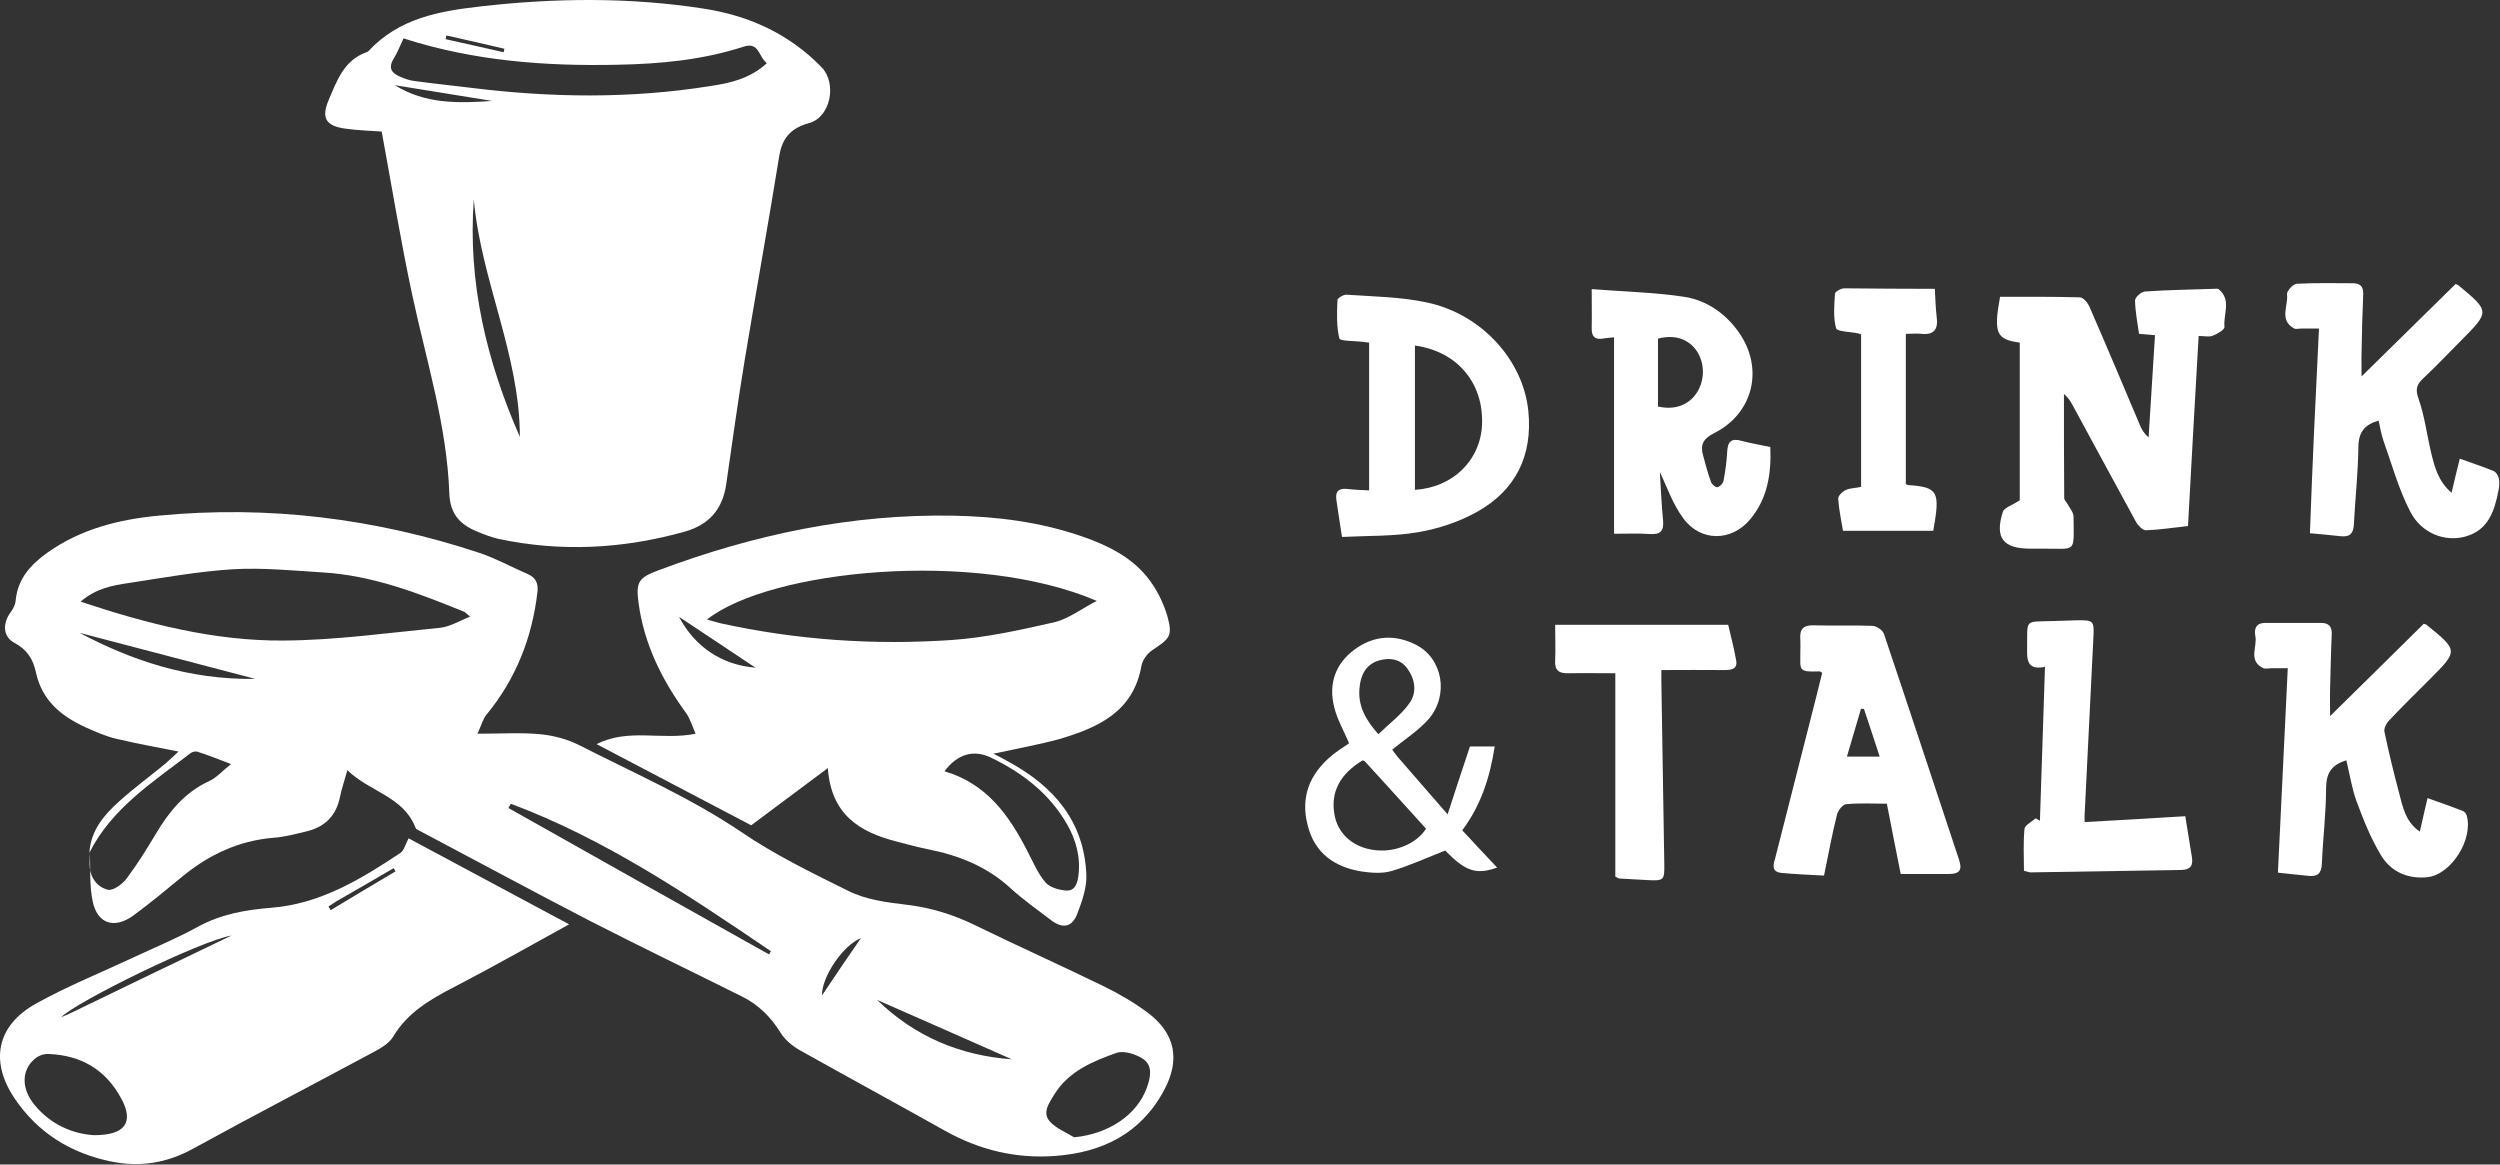
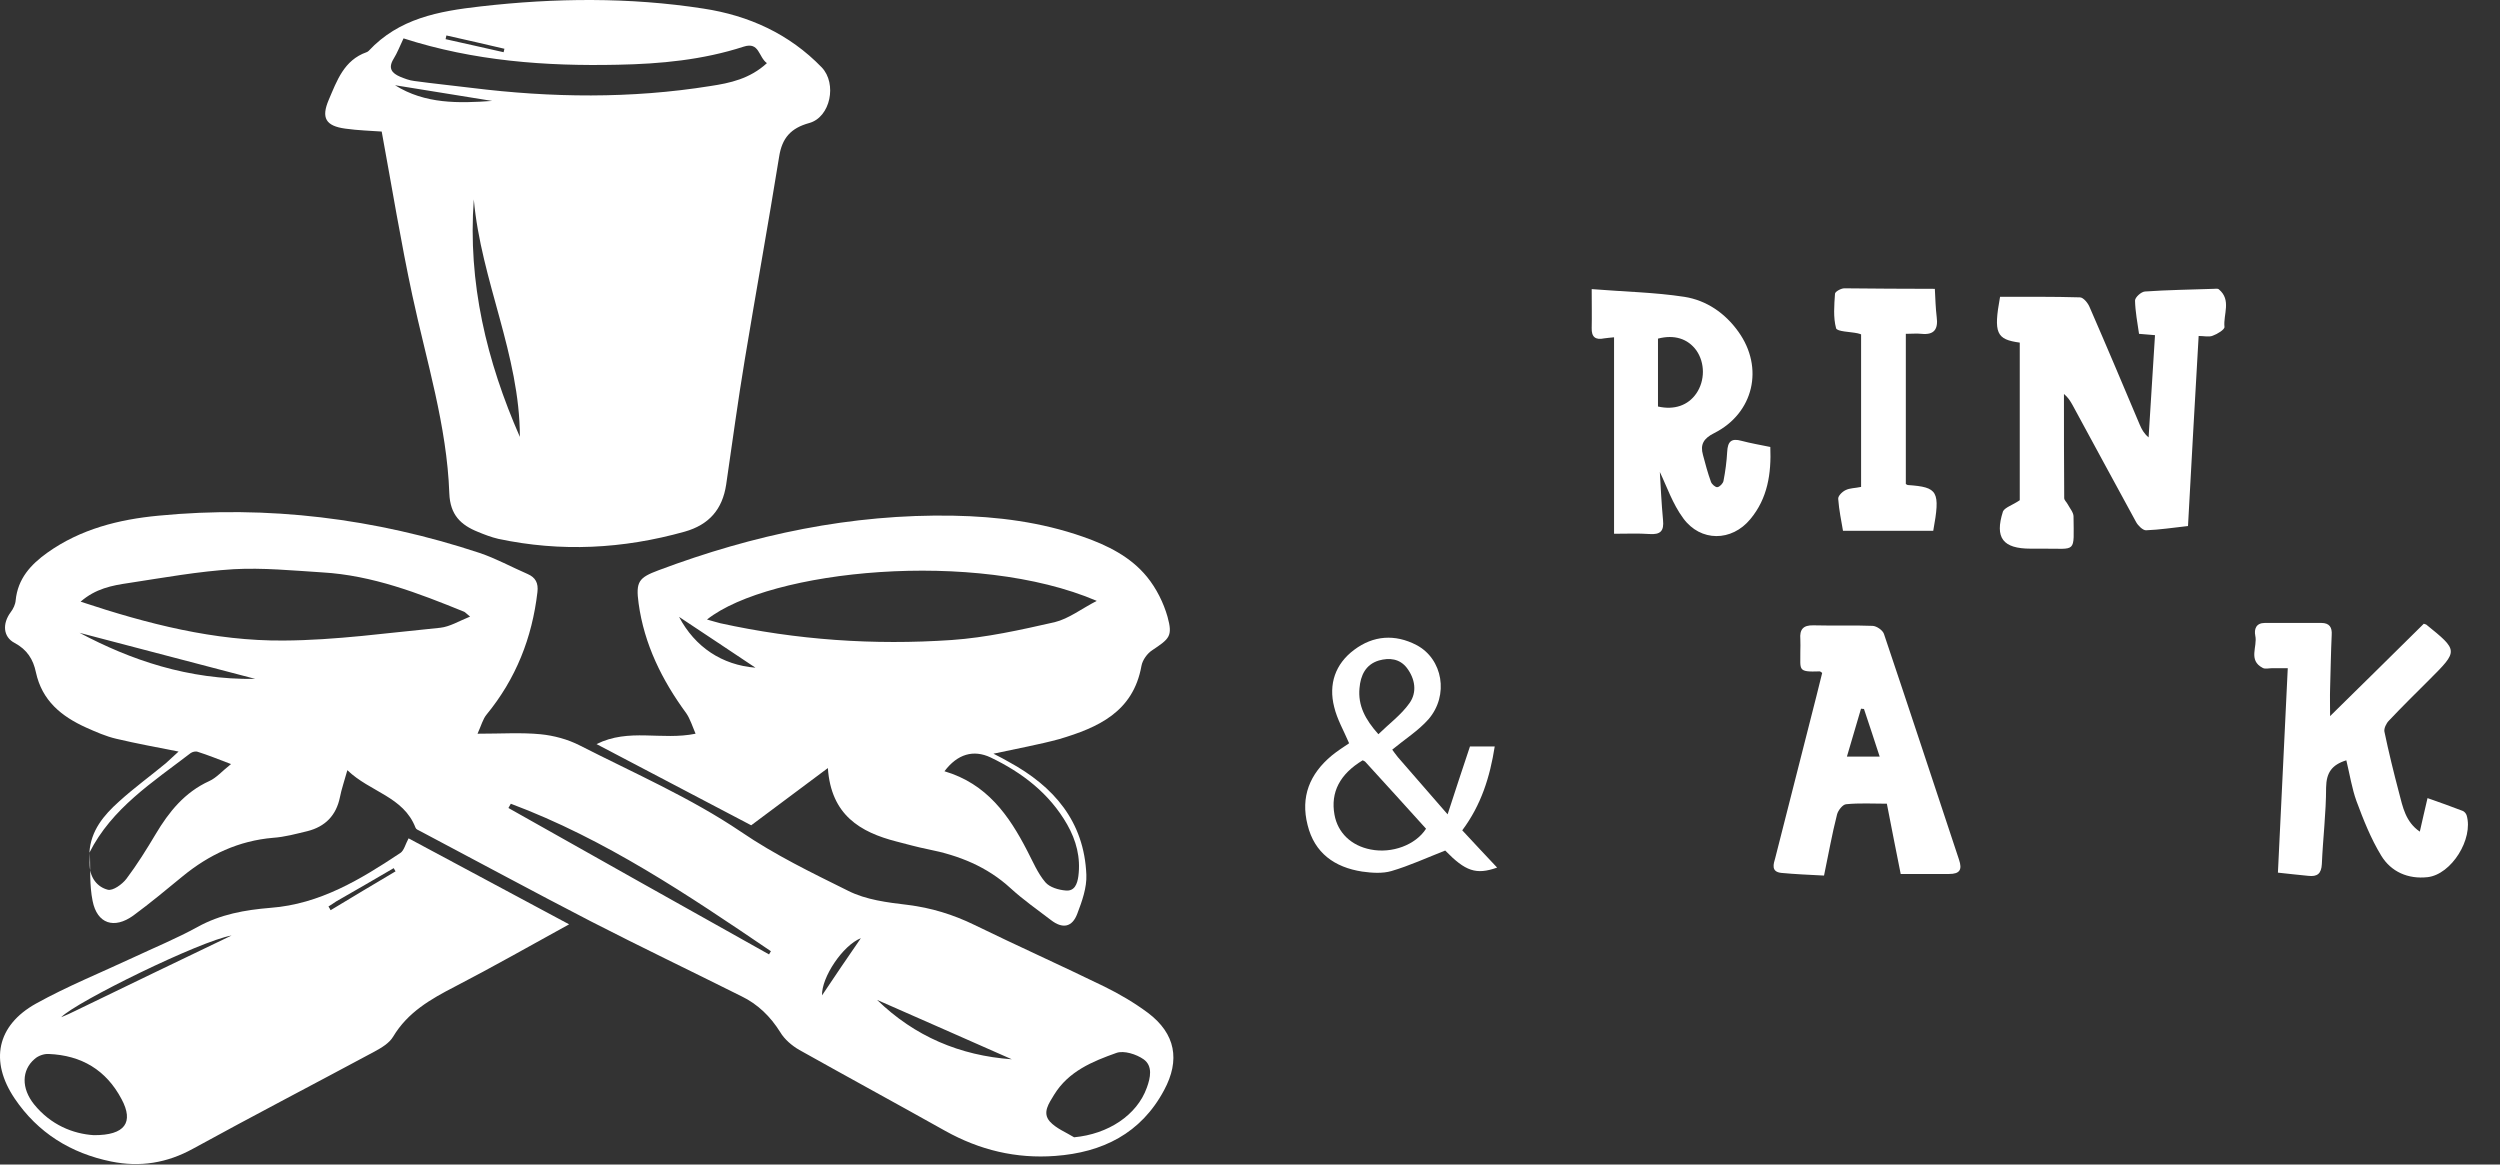
<svg xmlns="http://www.w3.org/2000/svg" width="468" height="218" viewBox="0 0 468 218" fill="none">
  <rect x="0" y="0" width="468" height="218" fill="#333333" stroke="none" />
  <path d="M16.736 159.628C16.985 155.492 19.427 152.601 22.267 150.06C25.058 147.518 28.148 145.276 31.038 142.884C31.836 142.186 32.583 141.438 33.43 140.691C29.394 139.894 25.556 139.196 21.769 138.299C19.826 137.85 17.932 137.003 16.138 136.206C11.503 134.113 7.865 131.172 6.719 125.84C6.221 123.448 5.075 121.604 2.732 120.358C0.54 119.212 0.44 116.72 1.985 114.627C2.483 113.98 2.882 113.132 2.932 112.385C3.33 108.348 5.722 105.707 8.862 103.464C15.091 99.029 22.267 97.235 29.643 96.537C50.175 94.544 70.208 97.036 89.793 103.514C92.883 104.561 95.773 106.155 98.764 107.451C100.259 108.099 100.807 109.146 100.607 110.84C99.611 119.411 96.571 127.086 91.089 133.764C90.391 134.611 90.092 135.807 89.395 137.352C93.88 137.352 97.567 137.103 101.205 137.452C103.697 137.701 106.289 138.398 108.531 139.545C118.697 144.727 129.312 149.362 138.681 155.691C145.11 160.077 151.937 163.366 158.764 166.754C162.103 168.449 166.14 168.947 169.927 169.396C174.313 169.944 178.399 171.19 182.386 173.133C190.459 177.07 198.682 180.758 206.755 184.695C209.596 186.09 212.386 187.735 214.928 189.628C220.061 193.516 220.958 198.449 217.918 204.08C213.582 212.204 206.356 215.742 197.536 216.39C190.21 216.938 183.383 215.293 176.954 211.705C167.884 206.622 158.715 201.639 149.645 196.555C148.249 195.758 146.854 194.562 146.057 193.217C144.213 190.276 141.87 187.984 138.781 186.489C129.412 181.804 119.943 177.269 110.624 172.485C99.91 166.954 89.245 161.173 78.581 155.542C78.281 155.392 77.883 155.243 77.783 154.944C75.541 149.113 69.261 148.266 65.025 144.179C64.477 146.173 63.929 147.718 63.63 149.262C62.932 152.651 60.889 154.744 57.55 155.591C55.457 156.09 53.314 156.688 51.122 156.837C44.693 157.385 39.161 159.977 34.228 164.013C31.188 166.505 28.148 169.047 24.959 171.389C21.37 173.98 18.181 172.934 17.334 168.648C16.736 165.708 16.935 162.618 16.835 159.578C16.835 160.425 16.736 161.273 16.786 162.07C16.885 164.362 18.231 166.057 20.174 166.555C21.121 166.804 22.866 165.558 23.663 164.512C25.656 161.871 27.45 158.98 29.145 156.14C31.636 151.953 34.577 148.316 39.161 146.222C40.507 145.624 41.603 144.329 43.248 143.033C40.756 142.086 38.912 141.339 37.019 140.741C36.62 140.591 36.022 140.741 35.673 140.99C28.596 146.422 20.922 151.306 16.736 159.628ZM87.999 115.425C87.252 114.827 87.102 114.627 86.903 114.528C78.331 111.039 69.71 107.7 60.341 107.152C54.809 106.803 49.228 106.255 43.746 106.554C37.168 106.953 30.59 108.149 24.061 109.146C20.972 109.594 17.882 110.192 15.091 112.634C27.699 116.82 40.158 120.01 53.065 119.91C62.833 119.86 72.65 118.465 82.418 117.518C84.212 117.318 85.906 116.272 87.999 115.425ZM201.074 212.901C207.453 212.303 212.835 208.765 214.679 203.632C215.377 201.738 215.825 199.546 214.081 198.3C212.735 197.353 210.393 196.605 208.998 197.104C204.513 198.698 200.027 200.542 197.336 204.928C196.39 206.522 195.044 208.267 196.539 209.961C197.735 211.257 199.529 211.954 201.074 212.901ZM143.964 178.665C144.063 178.465 144.213 178.266 144.312 178.067C128.814 167.552 113.315 157.086 95.624 150.458C95.475 150.708 95.325 151.007 95.175 151.256C111.422 160.425 127.668 169.545 143.964 178.665ZM164.196 187.187C171.223 194.014 179.695 197.602 189.413 198.3C181.04 194.612 172.618 190.874 164.196 187.187ZM14.892 118.465C24.36 123.498 35.175 127.285 47.783 127.086C36.072 123.996 25.058 121.156 14.892 118.465ZM161.156 175.625C157.768 176.97 153.781 182.951 153.881 186.339C156.073 183.05 158.814 179.014 161.156 175.625Z" fill="white" />
  <path d="M71.454 24.626C69.511 24.477 67.069 24.427 64.627 24.078C60.989 23.58 60.092 22.084 61.537 18.696C63.082 15.108 64.378 11.27 68.614 9.775C68.763 9.726 68.913 9.626 69.012 9.526C74.694 3.446 82.069 2.101 89.943 1.204C103.897 -0.391 117.8 -0.54 131.654 1.603C140.176 2.898 147.751 6.337 153.831 12.616C156.721 15.656 155.475 21.935 151.489 23.031C148.05 23.978 146.405 25.822 145.857 29.311C143.814 41.968 141.522 54.627 139.429 67.284C138.133 75.059 137.086 82.883 135.94 90.707C135.243 95.341 132.751 98.232 128.166 99.528C116.604 102.767 104.993 103.365 93.282 100.873C91.986 100.574 90.69 100.076 89.494 99.577C86.255 98.282 84.262 96.388 84.112 92.351C83.664 79.693 79.826 67.584 77.185 55.274C75.042 45.307 73.398 35.191 71.454 24.626ZM143.565 11.819C141.97 10.672 142.17 7.782 139.229 8.729C131.555 11.221 123.631 11.968 115.658 12.118C102.103 12.417 88.697 11.42 75.541 7.184C74.893 8.53 74.394 9.875 73.647 11.071C72.6 12.815 73.398 13.712 74.893 14.36C75.74 14.709 76.637 15.058 77.534 15.158C81.122 15.656 84.71 16.005 88.298 16.453C103.199 18.297 118.099 18.496 133 16.104C136.638 15.556 140.375 14.759 143.565 11.819ZM88.697 37.334C87.551 52.882 91.089 67.584 97.318 81.786C97.318 66.437 90.043 52.484 88.697 37.334ZM92.136 18.895C86.056 17.898 80.026 16.952 73.946 15.955C79.577 19.493 85.856 19.344 92.136 18.895ZM83.564 6.636C83.514 6.885 83.464 7.084 83.415 7.333C87.052 8.131 90.69 8.978 94.278 9.775C94.328 9.576 94.378 9.327 94.428 9.128C90.79 8.28 87.152 7.433 83.564 6.636Z" fill="white" />
  <path d="M185.974 141.09C187.32 141.787 188.117 142.186 188.864 142.634C197.286 147.219 202.968 153.797 203.366 163.764C203.466 166.156 202.569 168.698 201.672 171.04C200.725 173.582 198.931 173.931 196.738 172.236C194.197 170.293 191.556 168.449 189.213 166.306C184.778 162.219 179.496 160.126 173.715 158.98C171.721 158.581 169.778 158.033 167.834 157.535C161.057 155.791 155.575 152.601 154.977 143.781C149.993 147.518 145.558 150.807 140.625 154.495C131.604 149.761 121.887 144.678 111.671 139.295C117.75 136.256 123.83 138.648 130.209 137.352C129.611 135.957 129.212 134.611 128.465 133.515C123.93 127.335 120.591 120.608 119.545 112.933C118.996 108.896 119.545 108.149 123.282 106.753C141.073 100.076 159.362 96.189 178.449 96.537C186.722 96.687 194.894 97.733 202.718 100.474C207.303 102.069 211.639 104.212 214.729 107.999C216.473 110.142 217.818 112.833 218.566 115.475C219.563 119.112 218.915 119.561 215.725 121.704C214.778 122.302 213.881 123.548 213.682 124.644C212.137 133.315 205.509 136.206 198.333 138.349C194.496 139.395 190.559 140.093 185.974 141.09ZM205.31 112.484C182.635 102.767 144.113 106.654 132.352 115.973C133.249 116.222 134.046 116.471 134.844 116.671C149.146 119.81 163.598 120.807 178.15 119.81C184.628 119.362 191.057 117.916 197.436 116.471C200.077 115.823 202.419 113.98 205.31 112.484ZM176.804 144.379C184.728 146.721 188.864 152.601 192.303 159.279C193.35 161.273 194.247 163.465 195.692 165.16C196.489 166.106 198.184 166.605 199.529 166.705C201.174 166.854 201.672 165.459 201.871 164.013C202.32 160.525 201.473 157.336 199.778 154.346C196.439 148.515 191.356 144.628 185.426 141.787C182.236 140.292 179.246 141.139 176.804 144.379ZM141.422 124.993C136.737 121.903 131.754 118.514 127.119 115.475C130.109 121.156 135.193 124.495 141.422 124.993Z" fill="white" />
  <path d="M106.538 173.034C99.112 177.12 92.185 181.057 85.159 184.695C80.624 187.037 76.338 189.479 73.597 194.064C72.899 195.26 71.404 196.157 70.109 196.854C58.796 202.934 47.384 208.865 36.121 215.044C31.238 217.735 26.204 218.532 20.822 217.436C13.247 215.891 7.068 212.054 2.732 205.625C-1.952 198.648 -0.607 191.971 6.719 187.884C12.55 184.645 18.829 182.103 24.909 179.263C28.945 177.369 33.082 175.675 36.969 173.532C41.304 171.14 45.839 170.342 50.673 169.944C59.893 169.246 67.517 164.611 74.943 159.678C75.64 159.229 75.889 158.033 76.487 156.937C86.255 162.17 96.172 167.502 106.538 173.034ZM17.533 212.503C23.463 212.552 25.058 210.061 22.766 205.775C19.875 200.293 15.241 197.552 9.111 197.303C8.214 197.253 7.118 197.652 6.47 198.25C4.028 200.343 3.978 203.732 6.37 206.722C9.51 210.609 13.696 212.253 17.533 212.503ZM43.347 175.127C37.517 176.123 14.244 187.535 11.453 190.426C12.5 189.977 13.247 189.678 13.995 189.28C23.762 184.545 33.58 179.811 43.347 175.127ZM61.487 169.695C61.637 169.944 61.786 170.143 61.886 170.392C65.923 167.95 70.009 165.508 74.046 163.116C73.946 162.917 73.796 162.718 73.697 162.518C70.109 164.611 66.521 166.705 62.932 168.748C62.484 169.047 61.986 169.396 61.487 169.695Z" fill="white" />
  <path d="M378.099 93.64C378.099 84.022 378.099 74.105 378.099 64.138C373.713 63.54 373.165 62.394 374.411 55.566C379.345 55.566 384.378 55.517 389.361 55.666C390.009 55.666 390.906 56.763 391.205 57.56C394.395 64.885 397.484 72.211 400.574 79.537C400.923 80.334 401.322 81.132 402.219 81.879C402.617 75.55 403.016 69.221 403.415 62.743C402.418 62.643 401.521 62.593 400.425 62.493C400.126 60.4 399.727 58.357 399.677 56.264C399.677 55.666 400.823 54.62 401.521 54.57C405.807 54.271 410.092 54.221 414.378 54.071C414.727 54.071 415.176 53.972 415.375 54.171C417.767 56.164 416.172 58.856 416.421 61.198C416.471 61.696 415.076 62.543 414.229 62.842C413.531 63.141 412.634 62.892 411.587 62.892C410.89 74.853 410.242 86.564 409.594 98.474C406.853 98.773 404.312 99.172 401.72 99.271C401.122 99.271 400.225 98.374 399.876 97.727C395.89 90.451 391.953 83.125 387.966 75.799C387.567 75.102 387.169 74.404 386.371 73.756C386.371 80.235 386.371 86.763 386.421 93.241C386.421 93.64 386.87 93.989 387.069 94.388C387.468 95.135 388.165 95.933 388.165 96.68C388.215 103.707 388.813 102.66 382.434 102.71C381.687 102.71 380.939 102.71 380.142 102.71C374.959 102.71 373.364 100.717 374.959 95.733C375.308 94.986 376.803 94.537 378.099 93.64Z" fill="white" />
  <path d="M297.965 54.121C304.144 54.62 309.776 54.719 315.307 55.566C319.443 56.214 322.932 58.606 325.424 62.095C330.258 68.823 328.314 77.344 320.889 81.082C318.895 82.079 318.247 83.225 318.796 85.168C319.244 86.863 319.693 88.557 320.291 90.201C320.44 90.65 321.138 91.248 321.487 91.198C321.935 91.148 322.533 90.501 322.633 90.052C322.982 88.258 323.231 86.414 323.331 84.57C323.43 82.677 324.078 81.979 326.022 82.527C327.716 82.975 329.46 83.275 331.404 83.673C331.603 88.657 330.905 93.291 327.666 97.178C324.178 101.414 318.347 101.464 315.108 97.029C313.114 94.338 312.018 91.049 310.722 88.358C310.872 90.949 311.021 94.138 311.32 97.378C311.52 99.371 310.872 100.119 308.779 99.969C306.686 99.82 304.593 99.919 302.151 99.919C302.151 93.491 302.151 87.461 302.151 81.431C302.151 75.401 302.151 69.371 302.151 63.141C301.403 63.241 300.855 63.241 300.307 63.341C298.662 63.69 297.915 63.092 297.965 61.397C298.015 59.254 297.965 57.111 297.965 54.121ZM310.374 76.098C313.413 76.796 316.005 75.899 317.55 73.656C319.194 71.264 319.194 67.925 317.55 65.583C315.955 63.391 313.413 62.593 310.374 63.391C310.374 67.626 310.374 71.862 310.374 76.098Z" fill="white" />
-   <path d="M434.113 61.497C432.867 61.497 431.87 61.497 430.874 61.497C430.375 61.497 429.777 61.696 429.378 61.447C426.638 59.852 428.382 57.261 428.133 55.118C428.033 54.52 429.229 53.174 429.927 53.125C433.465 52.925 437.003 53.025 440.492 53.025C442.086 53.025 442.485 53.922 442.385 55.317C442.236 58.856 442.136 62.394 442.086 65.882C442.036 67.178 442.086 68.523 442.086 70.467C448.216 64.437 453.997 58.756 459.678 53.174C459.977 53.274 460.077 53.324 460.176 53.374C466.107 58.307 466.107 58.307 460.774 63.69C458.382 66.082 456.09 68.523 453.648 70.816C452.402 71.962 452.103 72.859 452.751 74.653C453.897 77.892 454.296 81.331 455.093 84.67C455.741 87.361 456.389 90.052 458.93 92.245C459.429 90.052 459.927 88.109 460.475 85.866C462.818 86.713 464.861 87.361 466.854 88.208C467.303 88.407 467.701 89.105 467.801 89.653C467.95 90.351 467.851 91.148 467.701 91.896C466.954 95.733 465.758 99.321 461.422 100.467C457.685 101.464 453.299 99.869 451.206 95.783C449.013 91.597 447.767 86.912 446.173 82.477C445.774 81.331 445.575 80.085 445.276 78.74C442.684 79.487 441.538 80.833 441.488 83.623C441.438 88.507 440.89 93.341 440.641 98.225C440.541 100.069 439.694 100.567 438.05 100.368C436.306 100.168 434.561 100.019 432.418 99.82C432.867 87.162 433.465 74.553 434.113 61.497Z" fill="white" />
  <path d="M439.233 142.329C436.493 143.176 435.496 144.671 435.446 147.412C435.446 152.196 434.848 156.98 434.649 161.764C434.549 163.558 433.801 164.156 432.107 163.957C430.313 163.757 428.469 163.608 426.426 163.359C427.024 150.601 427.672 137.943 428.27 125.086C427.124 125.086 426.227 125.086 425.33 125.086C424.732 125.086 424.034 125.285 423.585 125.036C420.795 123.591 422.639 121.049 422.19 119.006C421.941 117.76 422.34 116.614 423.984 116.614C427.522 116.614 431.061 116.614 434.549 116.614C436.094 116.614 436.592 117.461 436.493 118.856C436.343 122.195 436.293 125.584 436.194 128.923C436.144 130.418 436.194 131.913 436.194 134.056C442.323 128.026 448.054 122.395 453.735 116.763C453.985 116.863 454.084 116.863 454.184 116.913C460.214 121.797 460.214 121.797 454.832 127.179C452.29 129.72 449.699 132.262 447.207 134.903C446.709 135.402 446.26 136.348 446.36 136.946C447.157 140.784 448.104 144.621 449.101 148.408C449.798 151.05 450.297 153.84 452.988 155.684C453.486 153.591 453.885 151.648 454.433 149.405C456.825 150.252 458.968 151 461.011 151.797C461.31 151.897 461.659 152.295 461.759 152.644C463.054 157.03 458.918 163.708 454.433 164.206C450.795 164.605 447.606 163.209 445.762 160.169C443.818 156.98 442.423 153.442 441.127 149.953C440.28 147.611 439.881 145.02 439.233 142.329Z" fill="white" />
-   <path d="M251.22 100.517C250.821 97.876 250.472 95.733 250.173 93.59C249.924 91.846 250.721 91.348 252.366 91.547C253.662 91.697 255.007 91.746 256.303 91.796C256.303 82.427 256.303 73.357 256.303 64.138C255.705 64.088 255.406 64.038 255.107 63.989C253.562 63.789 250.821 63.889 250.721 63.341C250.173 61.048 250.273 58.557 250.373 56.164C250.373 55.816 251.519 55.118 252.067 55.168C257.1 55.517 262.183 55.566 267.067 56.613C277.333 58.756 285.157 67.427 286.104 76.945C286.951 85.318 283.712 91.846 276.386 95.883C273.047 97.727 269.26 98.972 265.522 99.62C260.938 100.418 256.203 100.268 251.22 100.517ZM264.874 64.686C264.874 73.806 264.874 82.726 264.874 91.697C272.001 91.248 277.134 86.165 277.433 79.537C277.782 71.763 272.848 65.783 264.874 64.686Z" fill="white" />
  <path d="M341.458 163.907C338.667 163.757 336.076 163.658 333.485 163.409C331.491 163.209 331.99 161.764 332.338 160.568C334.531 151.947 336.724 143.325 338.917 134.704C339.664 131.764 340.412 128.873 341.109 125.983C340.91 125.833 340.76 125.684 340.661 125.684C336.425 125.833 337.073 125.435 337.023 121.946C337.023 121.199 337.073 120.451 337.023 119.654C336.873 117.86 337.521 117.013 339.465 117.062C343.153 117.162 346.84 117.013 350.578 117.162C351.325 117.212 352.422 117.959 352.671 118.657C357.405 132.71 362.04 146.814 366.724 160.917C367.372 162.811 366.874 163.608 364.88 163.608C361.94 163.608 359 163.608 355.811 163.608C354.963 159.322 354.066 154.887 353.219 150.452C350.578 150.452 348.086 150.302 345.594 150.551C344.947 150.601 344.099 151.697 343.9 152.445C342.953 156.133 342.305 159.87 341.458 163.907ZM348.933 132.71C348.734 132.71 348.584 132.71 348.385 132.661C347.488 135.651 346.641 138.591 345.744 141.631C347.937 141.631 349.781 141.631 351.874 141.631C350.877 138.491 349.88 135.601 348.933 132.71Z" fill="white" />
-   <path d="M390.246 153.89C396.625 153.541 402.804 153.192 409.084 152.794C409.532 155.535 409.931 157.977 410.329 160.468C410.579 162.063 410.03 162.811 408.336 162.86C398.917 163.01 389.499 163.159 380.13 163.309C379.881 163.309 379.681 163.209 378.884 163.01C378.884 160.468 378.734 157.777 378.984 155.186C379.033 154.488 380.329 153.84 381.077 153.192C381.326 153.342 381.575 153.491 381.874 153.641C382.173 144.123 382.522 134.604 382.821 124.837C379.382 125.534 379.432 123.441 379.482 121.149C379.532 115.866 378.934 116.415 384.116 116.265C385.711 116.215 387.306 116.165 388.901 116.116C391.891 116.066 392.04 116.265 391.891 119.205C391.342 130.269 390.794 141.332 390.246 152.445C390.196 152.794 390.246 153.143 390.246 153.89Z" fill="white" />
  <path d="M273.733 155.435C276.025 157.877 278.118 160.169 280.261 162.412C276.324 163.807 274.331 163.11 270.543 159.222C267.105 160.568 263.866 162.063 260.477 163.06C258.782 163.558 256.789 163.409 254.995 163.159C249.862 162.362 246.075 159.721 244.779 154.438C243.433 149.156 245.178 144.87 249.314 141.431C250.41 140.534 251.606 139.787 252.553 139.139C251.556 136.797 250.311 134.654 249.762 132.362C248.666 128.076 249.962 124.288 253.5 121.647C257.088 118.956 261.125 118.657 265.161 120.75C270.095 123.342 271.291 130.169 267.404 134.654C265.51 136.797 262.969 138.392 260.626 140.335C260.876 140.684 261.274 141.232 261.673 141.73C264.563 145.069 267.504 148.408 270.992 152.445C272.487 147.86 273.783 143.873 275.178 139.737C276.524 139.737 278.069 139.737 279.813 139.737C278.916 145.468 277.271 150.701 273.733 155.435ZM255.095 142.329C250.809 144.92 249.065 148.309 249.812 152.495C250.41 155.884 252.952 158.325 256.59 159.023C260.577 159.82 265.012 158.176 266.955 155.136C263.218 151 259.43 146.814 255.643 142.677C255.543 142.528 255.294 142.428 255.095 142.329ZM258.035 137.445C260.078 135.451 262.321 133.807 263.866 131.614C265.311 129.571 264.912 127.079 263.367 125.036C262.022 123.292 260.078 123.092 258.135 123.641C255.643 124.388 254.696 126.431 254.497 128.823C254.198 132.063 255.543 134.654 258.035 137.445Z" fill="white" />
-   <path d="M291.125 116.963C302.139 116.963 312.654 116.963 323.518 116.963C323.966 118.956 324.614 121.298 325.013 123.641C325.312 125.335 324.016 125.435 322.72 125.435C318.933 125.385 315.195 125.435 311.009 125.435C311.009 125.983 311.009 126.88 311.009 127.727C311.209 139.089 311.358 150.402 311.557 161.764C311.607 164.804 311.458 164.904 308.418 164.754C306.674 164.654 304.88 164.555 303.135 164.455C302.986 164.455 302.836 164.306 302.388 164.106C302.388 151.598 302.388 138.99 302.388 126.033C299.248 126.033 296.408 125.983 293.567 126.033C291.723 126.082 290.976 125.385 291.125 123.491C291.225 121.498 291.125 119.504 291.125 116.963Z" fill="white" />
  <path d="M362.202 54.071C362.301 56.015 362.351 57.709 362.55 59.354C362.849 61.596 362.102 62.743 359.71 62.493C358.813 62.394 357.916 62.493 356.77 62.493C356.77 72.012 356.77 81.281 356.77 90.6C356.869 90.65 357.019 90.799 357.168 90.799C362.8 91.198 363.248 91.946 361.902 99.371C356.471 99.371 350.939 99.371 345.009 99.371C344.71 97.577 344.261 95.484 344.112 93.391C344.062 92.843 344.859 92.045 345.507 91.746C346.304 91.348 347.251 91.398 348.397 91.148C348.397 81.58 348.397 72.161 348.397 62.593C348.248 62.543 347.999 62.444 347.749 62.394C346.354 62.095 343.912 62.095 343.713 61.447C343.165 59.404 343.364 57.161 343.514 54.968C343.563 54.57 344.66 53.972 345.258 53.972C350.74 54.022 356.271 54.071 362.202 54.071Z" fill="white" />
</svg>